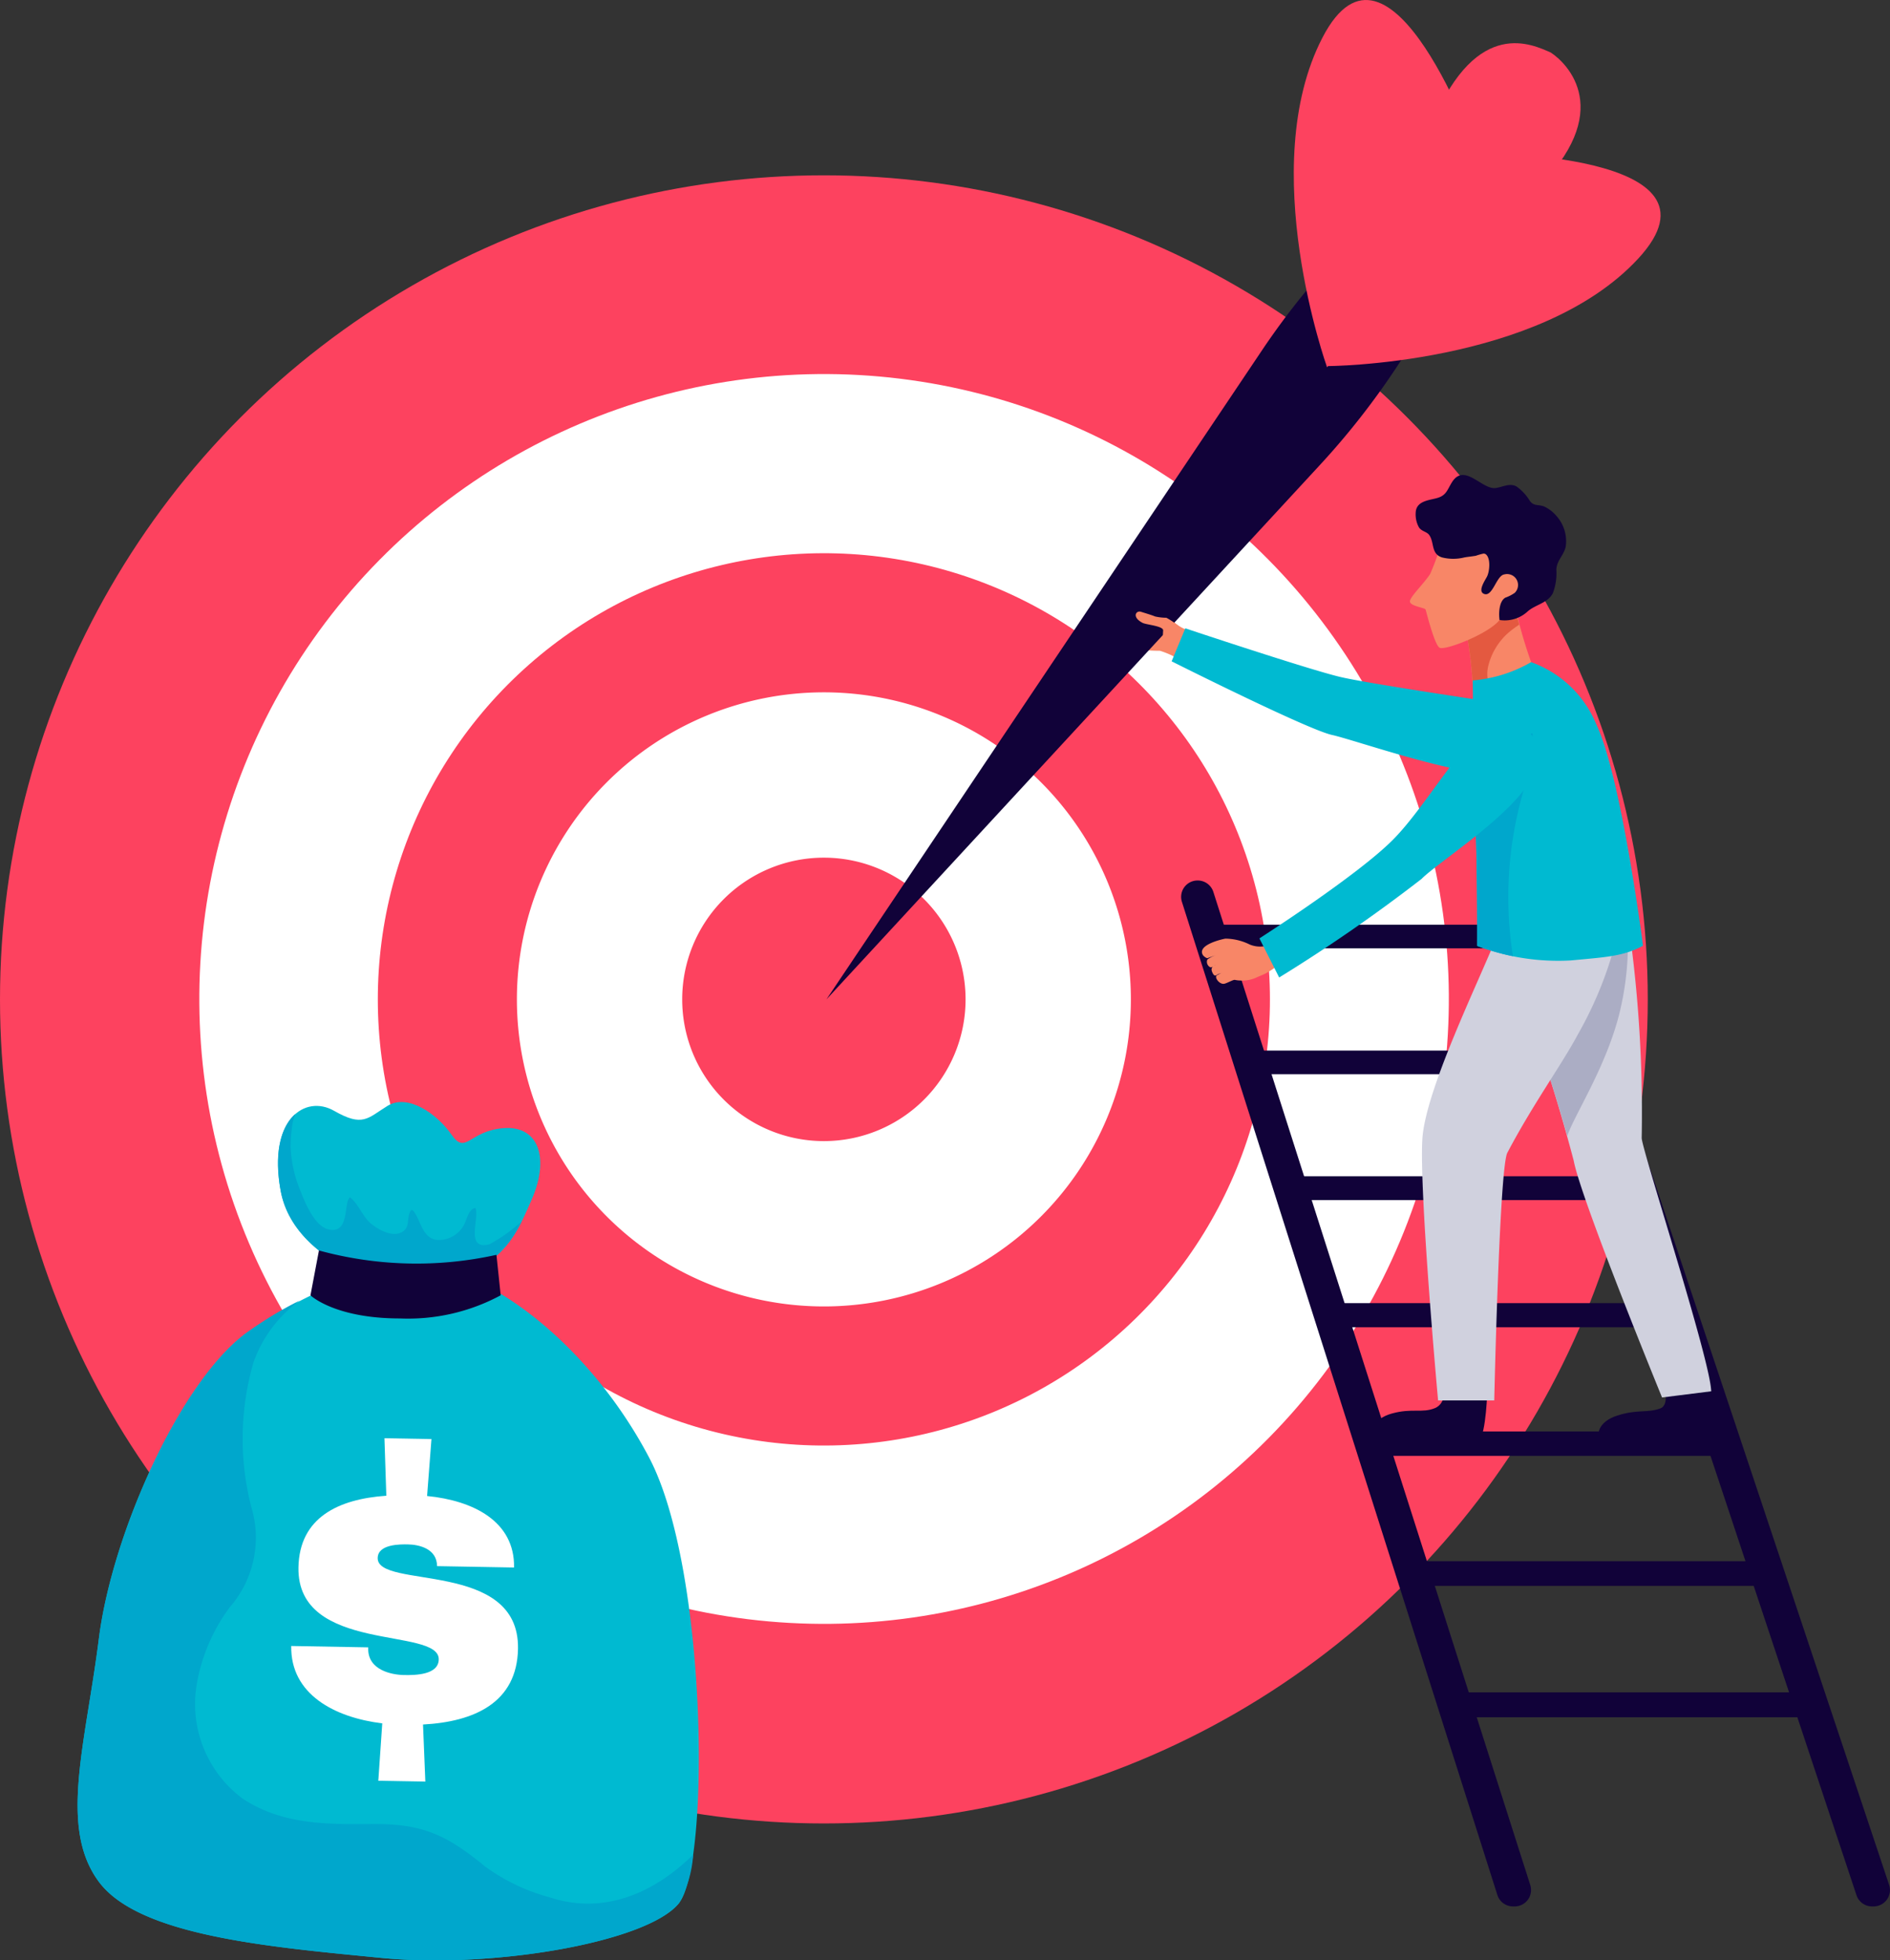
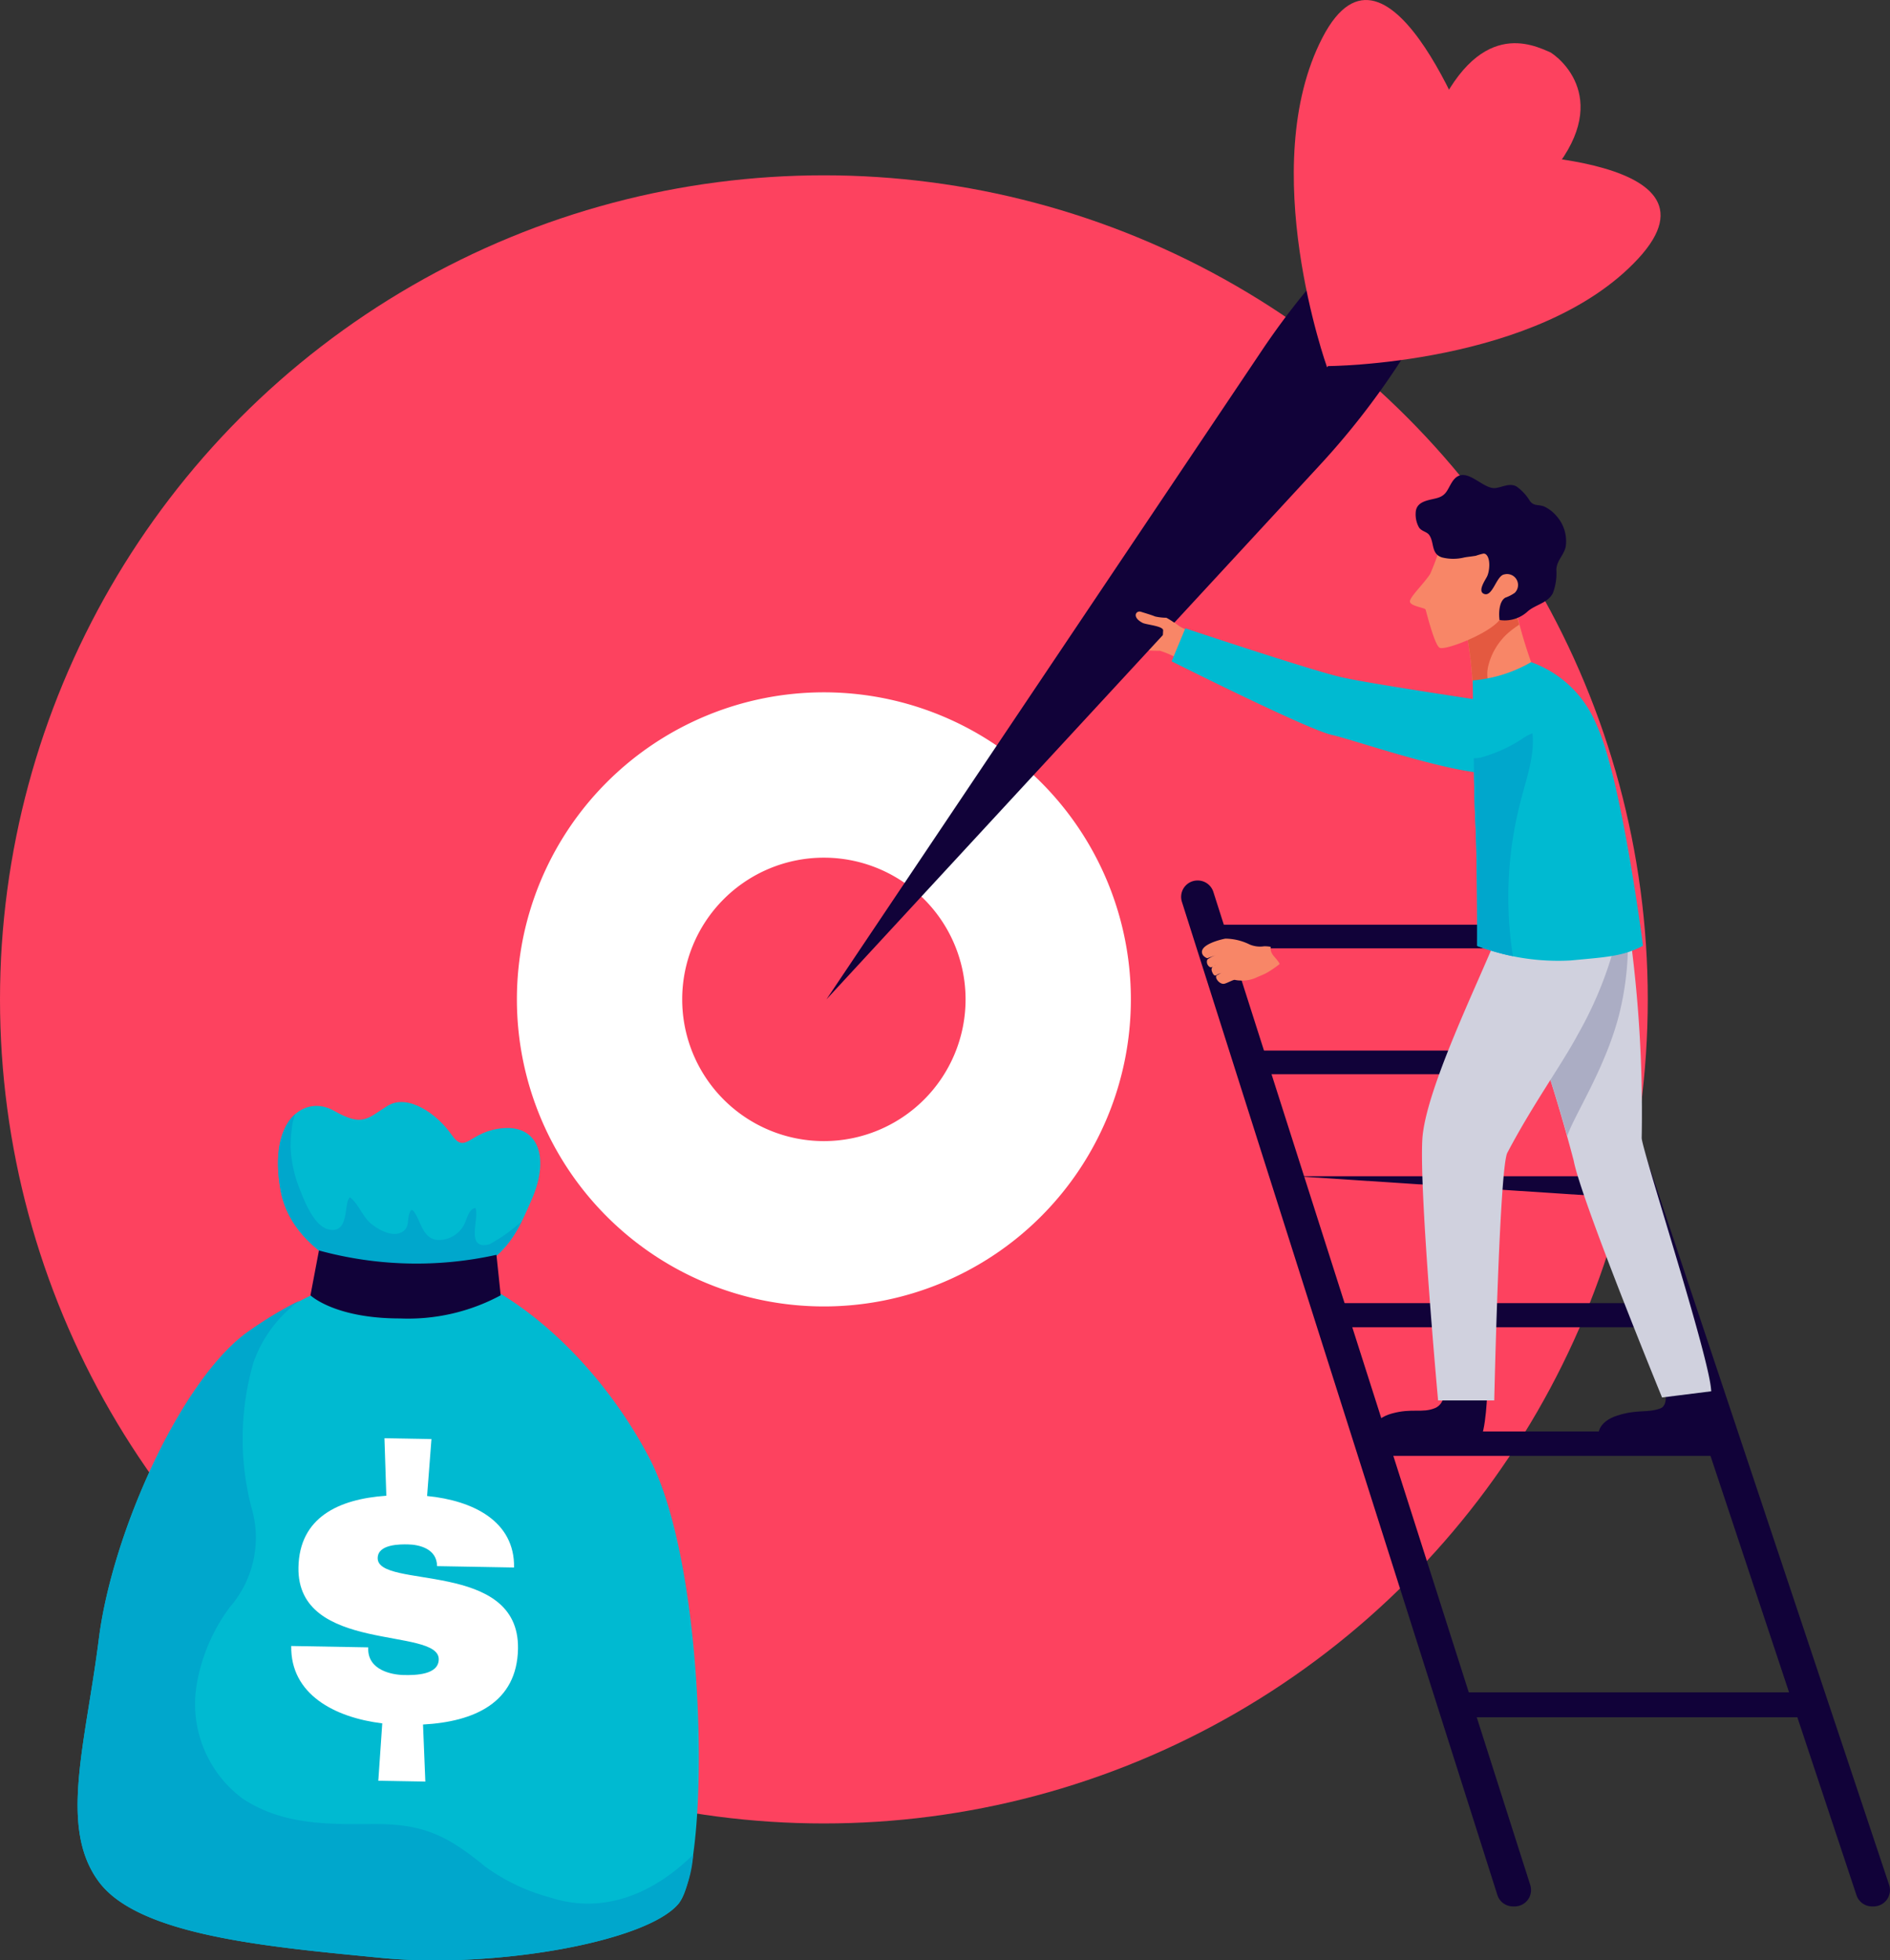
<svg xmlns="http://www.w3.org/2000/svg" width="126.9" height="131.594" viewBox="0 0 126.9 131.594">
  <rect x="0" y="0" width="126.9" height="131.594" fill="#333333" stroke="none" />
  <g id="Grupo_104" data-name="Grupo 104" transform="translate(-31.118 -131.285)">
    <g id="Grupo_92" data-name="Grupo 92" transform="translate(31.118 143.053)">
      <circle id="Elipse_5" data-name="Elipse 5" cx="55.318" cy="55.318" r="55.318" fill="#fd425f" />
-       <circle id="Elipse_6" data-name="Elipse 6" cx="41.929" cy="41.929" r="41.929" transform="matrix(0.122, -0.993, 0.993, 0.122, 8.58, 91.81)" fill="#fff" />
      <circle id="Elipse_7" data-name="Elipse 7" cx="29.949" cy="29.949" r="29.949" transform="translate(19.289 33.051) rotate(-13.283)" fill="#fd425f" />
      <path id="Caminho_182" data-name="Caminho 182" d="M96.088,183.695a20.612,20.612,0,1,1-20.613-20.613A20.612,20.612,0,0,1,96.088,183.695Z" transform="translate(-20.158 -128.376)" fill="#fff" />
      <path id="Caminho_183" data-name="Caminho 183" d="M81.484,180.189a9.513,9.513,0,1,1-9.513-9.513A9.513,9.513,0,0,1,81.484,180.189Z" transform="translate(-16.653 -124.871)" fill="#fd425f" />
    </g>
    <g id="Grupo_98" data-name="Grupo 98" transform="translate(105.495 163.165)">
      <path id="Caminho_184" data-name="Caminho 184" d="M87.573,160.82s-.805,1.947-.767,1.885a5.842,5.842,0,0,0-1.3-.583,9.884,9.884,0,0,1-1.546-.11,2.556,2.556,0,0,1-.894-.46c-.155-.094-.414-.392-.183-.46.2-.061.433.219.566.273a2.732,2.732,0,0,0,.6.057s-.174-.08-.513-.215a6.24,6.24,0,0,1-1.141-.528c-.115-.117-.088-.368.229-.308a4.45,4.45,0,0,1,.8.269c.066.019.669.238.669.238s-.522-.2-.707-.284c-.208-.094-.78-.319-1.143-.481s-.272-.551.05-.528a7.986,7.986,0,0,1,1.165.491c.127.042.681.3.681.3s-.665-.3-.775-.377-.848-.352-.934-.573a.21.21,0,0,1,.262-.278,3.868,3.868,0,0,1,.925.316,8.673,8.673,0,0,0,1.441.593c.209.007.44-.013.444-.278l.36-.664s.241.117.368.721C86.291,160.162,86.838,160.579,87.573,160.82Z" transform="translate(-82.006 -150.318)" fill="#f88667" />
      <g id="Grupo_94" data-name="Grupo 94" transform="translate(4.285 10.299)">
        <g id="Grupo_93" data-name="Grupo 93">
          <path id="Caminho_185" data-name="Caminho 185" d="M108.189,168.117a3.33,3.33,0,0,0-2.885-3.208c-2.634-.4-7.529-1.153-9-1.494-2.054-.472-10.443-3.272-10.443-3.272l-.918,2.214s9.128,4.585,10.769,4.943,10.069,3.348,11.7,2.407A1.71,1.71,0,0,0,108.189,168.117Z" transform="translate(-84.938 -160.143)" fill="#00bad1" />
        </g>
      </g>
      <g id="Grupo_95" data-name="Grupo 95" transform="translate(4.925 27.225)">
        <path id="Caminho_186" data-name="Caminho 186" d="M113.059,181.122l-.529-1.586h-23.7l.505,1.586Z" transform="translate(-83.783 -168.118)" fill="#110239" />
-         <path id="Caminho_187" data-name="Caminho 187" d="M115.028,186.909l-.535-1.6H90.666l.511,1.6Z" transform="translate(-82.934 -165.455)" fill="#110239" />
+         <path id="Caminho_187" data-name="Caminho 187" d="M115.028,186.909l-.535-1.6H90.666Z" transform="translate(-82.934 -165.455)" fill="#110239" />
        <path id="Caminho_188" data-name="Caminho 188" d="M110.62,175.341l-.529-1.586H86.39l.505,1.586Z" transform="translate(-84.908 -170.786)" fill="#110239" />
        <path id="Caminho_189" data-name="Caminho 189" d="M117.018,192.757l-.54-1.62H92.523l.516,1.62Z" transform="translate(-82.077 -162.764)" fill="#110239" />
        <path id="Caminho_190" data-name="Caminho 190" d="M119.03,198.669l-.546-1.638H94.4l.521,1.638Z" transform="translate(-81.211 -160.043)" fill="#110239" />
-         <path id="Caminho_191" data-name="Caminho 191" d="M121.064,204.644l-.552-1.656H96.3l.527,1.656Z" transform="translate(-80.335 -157.293)" fill="#110239" />
        <path id="Caminho_192" data-name="Caminho 192" d="M123.12,210.685l-.558-1.674H98.215l.533,1.674Z" transform="translate(-79.45 -154.513)" fill="#110239" />
        <path id="Caminho_193" data-name="Caminho 193" d="M124.593,240.592h.113a1.1,1.1,0,0,0,1.039-1.444l-22.258-66.676a1.1,1.1,0,0,0-1.041-.748h-1.533l22.64,68.117A1.1,1.1,0,0,0,124.593,240.592Z" transform="translate(-78.205 -171.724)" fill="#110239" />
        <path id="Caminho_194" data-name="Caminho 194" d="M107.656,240.592h.121a1.1,1.1,0,0,0,1.045-1.431L87.541,172.487a1.1,1.1,0,0,0-1.044-.763h-.023a1.1,1.1,0,0,0-1.045,1.428l21.183,66.674A1.1,1.1,0,0,0,107.656,240.592Z" transform="translate(-85.376 -171.724)" fill="#110239" />
      </g>
      <path id="Caminho_195" data-name="Caminho 195" d="M101.578,158.455c-.048.053-.092.107-.143.158a9.863,9.863,0,0,1-1.5,1.31c-.335.222-.855.367-1.143.6a3.339,3.339,0,0,1-.36.254,27.666,27.666,0,0,1,.517,4.369s3-.212,4.1-1.424A30.45,30.45,0,0,1,101.578,158.455Z" transform="translate(-74.426 -150.624)" fill="#f88667" />
      <path id="Caminho_196" data-name="Caminho 196" d="M99.969,163.473a4.351,4.351,0,0,1,1.367-2.263,6.821,6.821,0,0,1,.719-.533,15.49,15.49,0,0,1-.476-2.222c-.048.053-.092.107-.143.158a9.863,9.863,0,0,1-1.5,1.31c-.335.222-.855.367-1.143.6a3.339,3.339,0,0,1-.36.254,27.666,27.666,0,0,1,.517,4.369,11.475,11.475,0,0,0,1.193-.165A2.259,2.259,0,0,1,99.969,163.473Z" transform="translate(-74.426 -150.624)" fill="#e45940" />
      <path id="Caminho_197" data-name="Caminho 197" d="M101.884,195.239s-.082,2.993-.55,3.4-6.421.588-6.932.042-.212-1.466,1.065-1.82c1.369-.38,2.042-.009,2.9-.365s.63-1.71.63-1.71Z" transform="translate(-76.394 -133.854)" fill="#110239" />
      <path id="Caminho_198" data-name="Caminho 198" d="M111.853,195.108s.457,2.914.006,3.341-6.514.9-7.048.377-.267-1.456,1-1.859c1.353-.434,2.01-.159,2.884-.476.687-.251.224-1.638.224-1.638Z" transform="translate(-71.6 -133.824)" fill="#110239" />
      <g id="Grupo_96" data-name="Grupo 96" transform="translate(21.096 26.369)">
        <path id="Caminho_199" data-name="Caminho 199" d="M109.594,188.8a89.331,89.331,0,0,0-1.242-16.639,7.593,7.593,0,0,0-2.973.574c-1.817.827-3.644,1.621-5.469,2.416a117.721,117.721,0,0,1,5.118,15.173c.485,2.6,5.933,15.9,5.933,15.9l3.3-.415C114.2,203.67,109.583,189.522,109.594,188.8Z" transform="translate(-94.839 -170.664)" fill="#d0d1de" />
        <path id="Caminho_200" data-name="Caminho 200" d="M102.839,173.772a30.009,30.009,0,0,1-2.941,1.2,125.191,125.191,0,0,1,4.706,13.543c.462-1.4,2.7-4.769,3.556-8.463a19.721,19.721,0,0,0,.278-7.529l0-.029A14.184,14.184,0,0,0,102.839,173.772Z" transform="translate(-94.844 -170.513)" fill="#abadc4" />
        <path id="Caminho_201" data-name="Caminho 201" d="M106.9,173.946c-1.283.433-3.62,1.055-5.386,1.685-1.229,3.106-4.86,10.437-5.048,13.752-.208,3.657,1.058,17.513,1.058,17.513h3.771s.349-15.618.878-16.621c1.742-3.309,3.666-5.933,4.76-7.99a25.669,25.669,0,0,0,2.78-7.29c.143-.713.767-3.106-.444-3.856C108.264,171.423,107.973,173.583,106.9,173.946Z" transform="translate(-96.44 -171.138)" fill="#d0d1de" />
      </g>
      <g id="Grupo_97" data-name="Grupo 97" transform="translate(24.506 12.57)">
        <path id="Caminho_202" data-name="Caminho 202" d="M99.061,180.741a15.321,15.321,0,0,0,6.288.979c2.309-.222,3.5-.257,4.857-.987,0,0-1.445-11.259-3.112-14.807a7.442,7.442,0,0,0-4.4-4.23,9.344,9.344,0,0,1-3.918,1.225s.044,6.918.177,9.68S99.061,180.741,99.061,180.741Z" transform="translate(-98.773 -161.697)" fill="#00bad1" />
        <path id="Caminho_203" data-name="Caminho 203" d="M98.893,170.085q-.015-.456-.029-.966l0-.124c-.007-.324-.016-.662-.022-1.007l0-.172c-.007-.383-.015-.773-.02-1.162v-.019a2.168,2.168,0,0,0,.425-.029,9.743,9.743,0,0,0,3.012-1.393c.161-.094.332-.172.5-.254.191,1.479-.474,3.284-.76,4.459a25.42,25.42,0,0,0-.544,10.512,16.733,16.733,0,0,1-2.4-.693s.023-5.379-.111-8.14c-.012-.246-.022-.531-.032-.833Z" transform="translate(-98.754 -160.192)" fill="#00a7cc" />
      </g>
      <path id="Caminho_204" data-name="Caminho 204" d="M104.306,157.35s-1.28-2.676-2.986-2.568-2.8.387-3.027,1.045a18.821,18.821,0,0,1-1.046,3.142c-.436.671-1.378,1.551-1.358,1.855s1,.409,1.049.533.582,2.333.938,2.562,3.632-1.049,4.139-2.024S104.455,159.079,104.306,157.35Z" transform="translate(-75.599 -152.32)" fill="#f88667" />
      <path id="Caminho_205" data-name="Caminho 205" d="M100.7,158.379a4.291,4.291,0,0,0-.51.145c-.25.045-.507.066-.759.11a3.1,3.1,0,0,1-1.517,0c-.74-.243-.5-.973-.842-1.486-.165-.25-.516-.25-.7-.526a1.791,1.791,0,0,1-.222-.954c.012-.78.772-.852,1.37-1,.7-.172.738-.561,1.073-1.09.829-1.307,2,.507,2.916.4.469-.057.962-.364,1.418-.1a3.231,3.231,0,0,1,.893.968c.275.365.547.216.947.368a2.4,2.4,0,0,1,.829.631,2.543,2.543,0,0,1,.631,2.055c-.123.6-.607.927-.631,1.558a3.747,3.747,0,0,1-.237,1.583c-.355.666-1.147.754-1.676,1.207a2.264,2.264,0,0,1-1.9.588c-.07-.472-.026-1.266.389-1.5a2.621,2.621,0,0,0,.63-.323.735.735,0,0,0-.7-1.237c-.538.075-.78,1.545-1.367,1.305-.446-.181.091-.924.213-1.177.162-.335.248-1.181-.069-1.462A.233.233,0,0,0,100.7,158.379Z" transform="translate(-75.475 -153.097)" fill="#110239" />
      <path id="Caminho_206" data-name="Caminho 206" d="M90.949,174.947a2.443,2.443,0,0,0-.443-.035,1.794,1.794,0,0,1-.969-.12,3.761,3.761,0,0,0-1.628-.393c-.275.048-1.915.43-1.513,1.1.054.091.256.231.313.21.17-.064.642-.235.642-.235a3.573,3.573,0,0,0-.437.186c-.063.045-.186.1-.227.165a.413.413,0,0,0,.189.488c.142.048.251-.094.37-.159l-.009.007c-.114.089-.361.152-.208.5.171.387.289.143.453.1a1.073,1.073,0,0,0,.177-.069c-.061.035-.292.145-.339.186-.153.137.186.593.49.554.187-.023.63-.292.735-.263a2.044,2.044,0,0,0,.379.042,2.229,2.229,0,0,0,1.108-.221c.153-.069.459-.19.612-.272a6.688,6.688,0,0,0,.912-.62C91.3,175.617,90.9,175.495,90.949,174.947Z" transform="translate(-80.009 -143.271)" fill="#f88667" />
-       <path id="Caminho_207" data-name="Caminho 207" d="M90.3,181.538l-1.326-2.624s6.57-4.206,8.971-6.628,5-7.353,6.83-7.663,3.674.7,2.613,3.249-6.431,5.927-7.526,7.048A108.657,108.657,0,0,1,90.3,181.538Z" transform="translate(-78.79 -147.802)" fill="#00bad1" />
    </g>
    <g id="Grupo_99" data-name="Grupo 99" transform="translate(86.607 131.285)">
      <path id="Caminho_208" data-name="Caminho 208" d="M106.716,133.893c-1.171-.5-4.912-2.45-7.919,4.649-2.863,6.761-5.892,15.924-5.892,15.924s7.448-6.136,12.717-11.247C111.157,137.851,107.811,134.6,106.716,133.893Z" transform="translate(-58.087 -130.369)" fill="#fd425f" />
      <path id="Caminho_209" data-name="Caminho 209" d="M111.32,137.406l-7.157,7.369a51.688,51.688,0,0,0-5.839,7.206l-29.24,43.565,33.131-35.87A51.679,51.679,0,0,0,111.3,146l2.8-6.155A8.625,8.625,0,0,1,111.32,137.406Z" transform="translate(-69.083 -128.46)" fill="#110239" />
      <path id="Caminho_210" data-name="Caminho 210" d="M92.788,155.942s-4.817-13.432-.311-22.131,10.389,7.865,10.389,7.865Z" transform="translate(-59.173 -131.285)" fill="#fd425f" />
      <path id="Caminho_211" data-name="Caminho 211" d="M92.057,152.622s14.269-.023,20.924-7.213-10.921-7.1-10.921-7.1Z" transform="translate(-58.479 -128.045)" fill="#fd425f" />
    </g>
    <path id="Caminho_212" data-name="Caminho 212" d="M85.445,160.735c-.11-.045-.224.247-.33.213,0-.006.019-.322.018-.327-.041-.289-1.14-.362-1.384-.491-.737-.384-.44-.848-.105-.742.228.072.745.225.944.313a3.574,3.574,0,0,0,.763.088,5.5,5.5,0,0,1,.947.656C86.675,160.693,85.846,160.9,85.445,160.735Z" transform="translate(24.082 12.965)" fill="#f88667" />
    <g id="Grupo_103" data-name="Grupo 103" transform="translate(36.332 205.264)">
      <path id="Caminho_213" data-name="Caminho 213" d="M56.3,189.267A33.567,33.567,0,0,0,46,194.01c-4.414,3.27-8.993,13.407-9.892,20.521s-2.7,12.672,0,16.31,11.446,4.374,18.968,5.111,17.9-1.064,19.987-3.68,1.923-22.419-2-29.891S62.027,189.1,56.3,189.267Z" transform="translate(-34.685 -178.502)" fill="#00bad1" />
      <path id="Caminho_214" data-name="Caminho 214" d="M66.33,231.063a13.1,13.1,0,0,1-4.316-2.078c-2.678-2.207-4.31-2.862-7.643-2.83-3.049.031-6,.022-8.613-1.709a7.91,7.91,0,0,1-3.074-7.689A12.088,12.088,0,0,1,44.9,211.6a7.1,7.1,0,0,0,1.434-6.76,18.406,18.406,0,0,1,.159-9.68,8.764,8.764,0,0,1,3.1-4.145A24.864,24.864,0,0,0,46,193.2c-4.414,3.27-8.993,13.407-9.892,20.521s-2.7,12.672,0,16.31,11.446,4.374,18.968,5.111,17.9-1.064,19.987-3.68a7.782,7.782,0,0,0,.949-3.253C73.4,230.788,70.016,232.289,66.33,231.063Z" transform="translate(-34.685 -177.692)" fill="#00a7cc" />
      <path id="Caminho_215" data-name="Caminho 215" d="M51.237,194.137s-6.315-1.533-7.173-6.315,1.655-6.438,3.587-5.335,2.238.509,3.587-.329,3.312.513,4.293,1.922,1.165-.244,3.495-.428,3.128,1.961,1.9,4.782S58.535,194.26,51.237,194.137Z" transform="translate(-30.436 -181.901)" fill="#00bad1" />
      <g id="Grupo_100" data-name="Grupo 100" transform="translate(13.454 0.805)">
        <path id="Caminho_216" data-name="Caminho 216" d="M58.083,191.194c-1.637.421-.668-1.694-.934-2.428-.428.02-.588.731-.729,1.039a1.919,1.919,0,0,1-1.739,1.1c-1.02-.012-1.162-1.125-1.6-1.808-.184-.288-.269-.278-.383.067-.126.38,0,.824-.36,1.121-.653.548-1.739-.075-2.246-.514-.552-.481-.783-1.272-1.374-1.738a.817.817,0,0,0-.184.411c-.146.688-.1,2-1.225,1.758-.95-.2-1.587-1.757-1.894-2.548a8.661,8.661,0,0,1-.681-2.98,9.186,9.186,0,0,1,.086-1.257,3.529,3.529,0,0,1,.232-.965l-.007,0c-.909.8-1.457,2.485-.985,5.116.729,4.068,5.408,5.785,6.79,6.207a2.573,2.573,0,0,0,.745.111c5.748.016,7.534-1.988,8.661-4.244l-.01.01A10.734,10.734,0,0,1,58.083,191.194Z" transform="translate(-43.891 -182.452)" fill="#00a7cc" />
      </g>
      <g id="Grupo_102" data-name="Grupo 102" transform="translate(14.339 22.564)">
        <g id="Grupo_101" data-name="Grupo 101">
          <path id="Caminho_217" data-name="Caminho 217" d="M53.618,201.219c3.1.305,5.893,1.7,5.839,4.8l-5.17-.092c-.006-1.172-1.2-1.445-1.959-1.459-.475-.007-2.011-.035-2.027.913-.038,2.124,9.528.086,9.421,6.092-.064,3.6-2.909,4.9-6.377,5.085l.155,3.832-3.157-.056.265-3.853c-3.207-.393-6.169-1.954-6.112-5.194l5.168.092v.111c0,1.425,1.589,1.733,2.4,1.747.783.015,2.32-.013,2.337-1.048.039-2.207-9.522-.364-9.42-6.175.06-3.351,2.682-4.592,5.9-4.813l-.126-3.86,3.156.056Z" transform="translate(-44.495 -197.339)" fill="#fff" />
        </g>
      </g>
      <path id="Caminho_218" data-name="Caminho 218" d="M45.95,188.717l-.57,3.011s1.614,1.552,6.009,1.552a13.113,13.113,0,0,0,6.764-1.554l-.285-2.717A24.808,24.808,0,0,1,45.95,188.717Z" transform="translate(-29.749 -178.755)" fill="#110239" />
    </g>
  </g>
</svg>